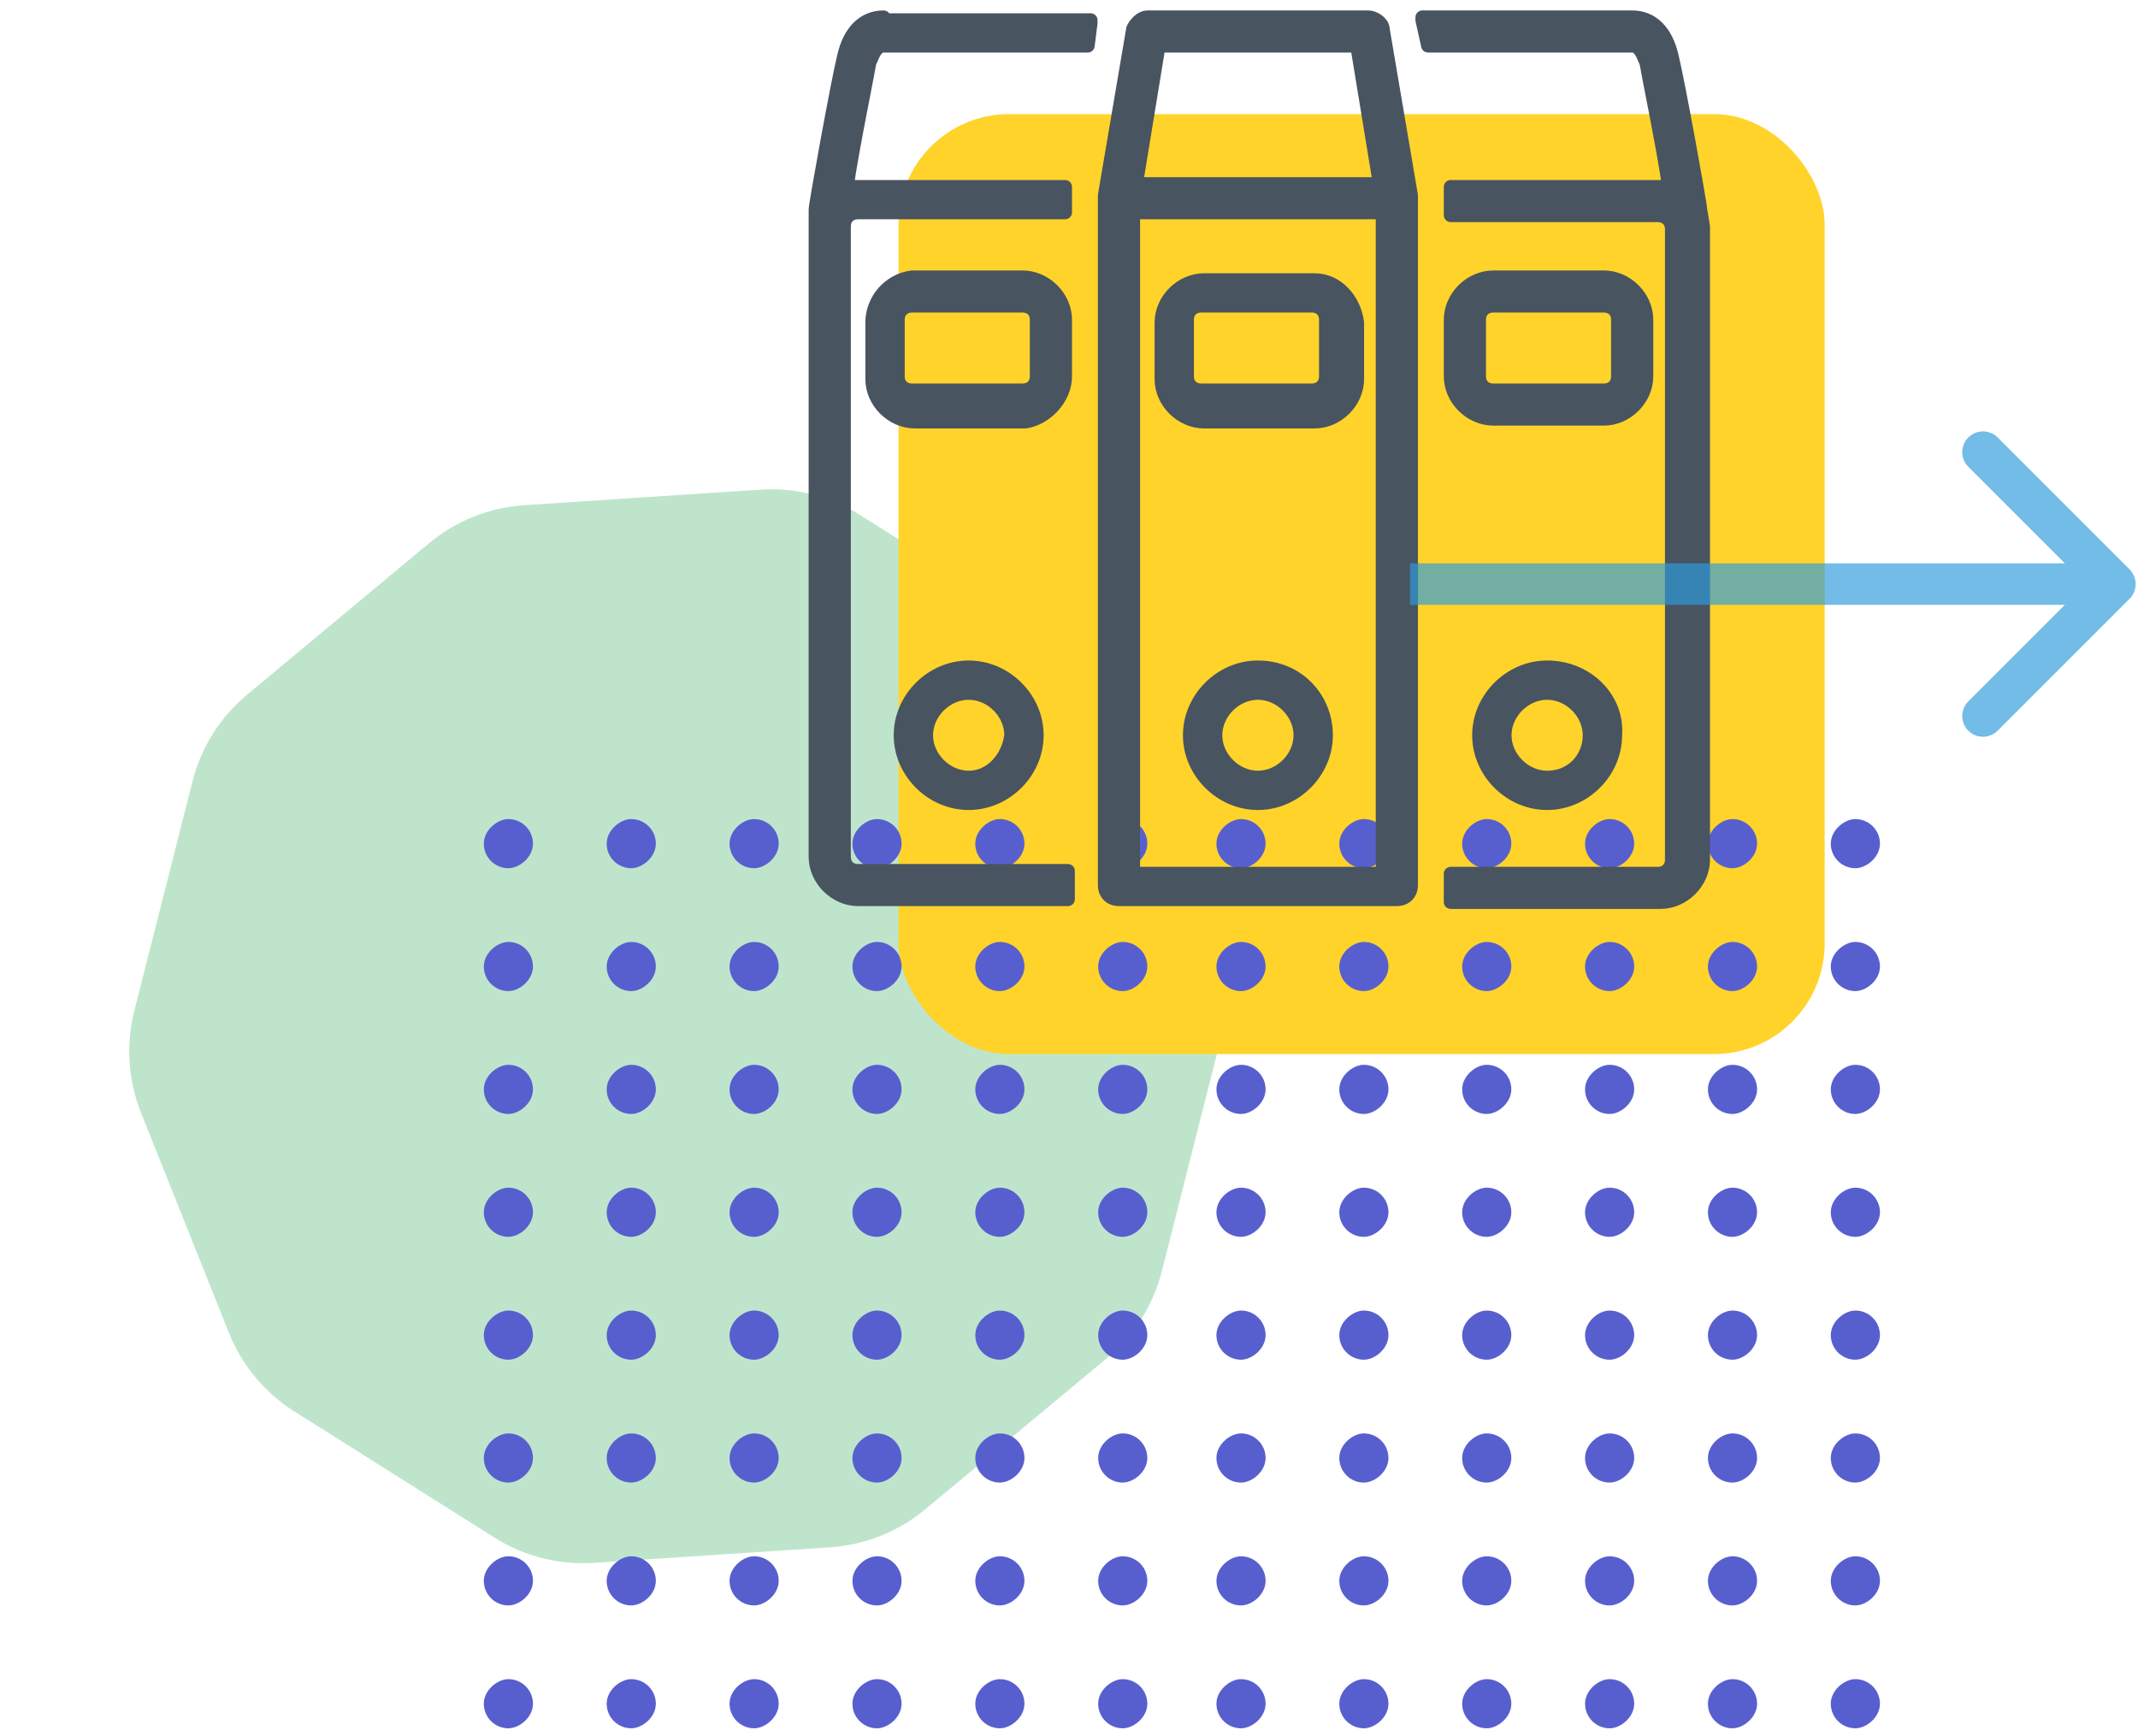
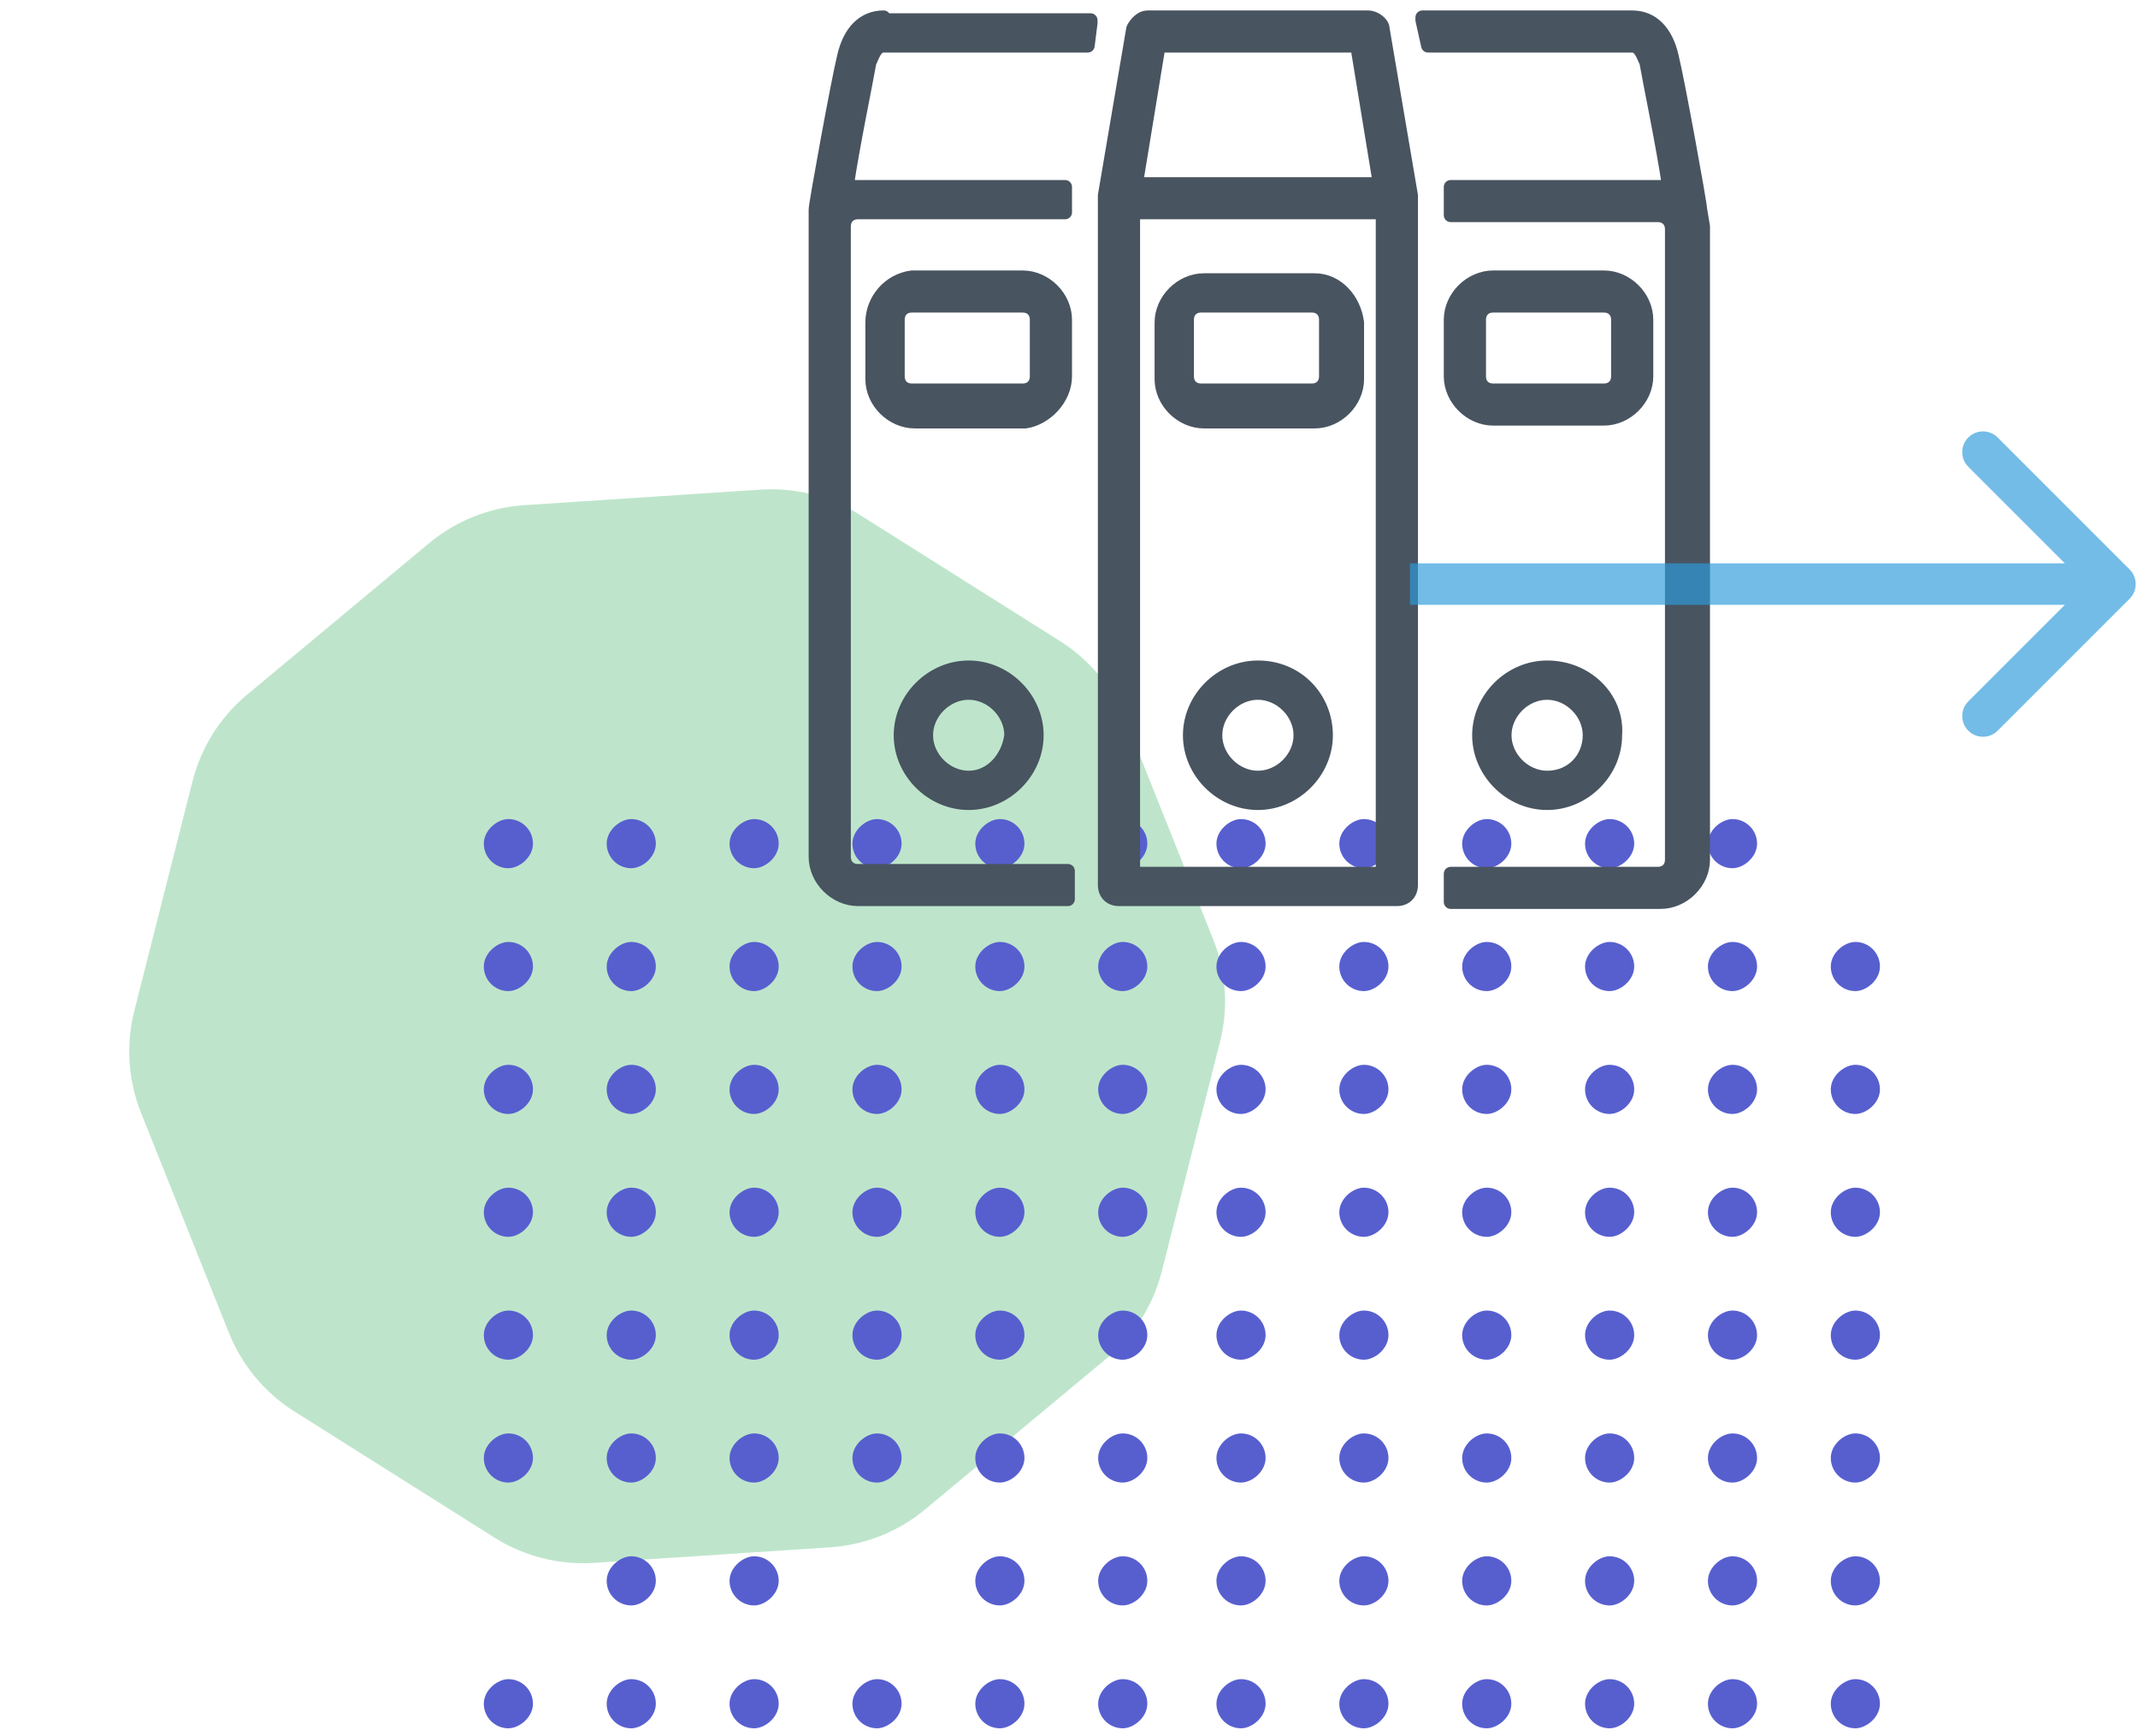
<svg xmlns="http://www.w3.org/2000/svg" width="186" height="151" viewBox="0 0 186 151" fill="none">
  <path d="M66.151 42.598C69.192 42.398 72.219 43.165 74.796 44.79L92.21 55.769C94.788 57.395 96.785 59.794 97.915 62.624L105.55 81.742C106.68 84.572 106.886 87.688 106.136 90.641L101.076 110.595C100.327 113.549 98.662 116.19 96.319 118.14L80.497 131.309C78.154 133.258 75.255 134.416 72.214 134.616L51.673 135.97C48.632 136.17 45.606 135.403 43.028 133.777L25.614 122.798C23.036 121.173 21.039 118.773 19.909 115.943L12.274 96.826C11.144 93.995 10.939 90.88 11.688 87.926L16.748 67.972C17.497 65.018 19.162 62.377 21.505 60.428L37.328 47.259C39.67 45.309 42.569 44.151 45.61 43.951L66.151 42.598Z" fill="#BEE5CB" />
-   <rect x="78.168" y="9.928" width="80.573" height="81.775" rx="9.621" fill="#FFD32A" />
  <g style="mix-blend-mode:hard-light">
    <rect x="131.481" y="114.018" width="4.276" height="4.276" rx="2.138" transform="rotate(90 131.481 114.018)" fill="#575FCF" />
    <rect x="131.481" y="124.708" width="4.276" height="4.276" rx="2.138" transform="rotate(90 131.481 124.708)" fill="#575FCF" />
    <rect x="131.481" y="135.397" width="4.276" height="4.276" rx="2.138" transform="rotate(90 131.481 135.397)" fill="#575FCF" />
    <rect x="131.481" y="146.086" width="4.276" height="4.276" rx="2.138" transform="rotate(90 131.481 146.086)" fill="#575FCF" />
    <rect x="131.481" y="71.259" width="4.276" height="4.276" rx="2.138" transform="rotate(90 131.481 71.259)" fill="#575FCF" />
    <rect x="131.481" y="81.949" width="4.276" height="4.276" rx="2.138" transform="rotate(90 131.481 81.949)" fill="#575FCF" />
    <rect x="131.481" y="92.639" width="4.276" height="4.276" rx="2.138" transform="rotate(90 131.481 92.639)" fill="#575FCF" />
    <rect x="131.481" y="103.328" width="4.276" height="4.276" rx="2.138" transform="rotate(90 131.481 103.328)" fill="#575FCF" />
    <rect x="120.792" y="114.018" width="4.276" height="4.276" rx="2.138" transform="rotate(90 120.792 114.018)" fill="#575FCF" />
    <rect x="120.792" y="124.708" width="4.276" height="4.276" rx="2.138" transform="rotate(90 120.792 124.708)" fill="#575FCF" />
    <rect x="120.792" y="135.397" width="4.276" height="4.276" rx="2.138" transform="rotate(90 120.792 135.397)" fill="#575FCF" />
    <rect x="120.792" y="146.086" width="4.276" height="4.276" rx="2.138" transform="rotate(90 120.792 146.086)" fill="#575FCF" />
    <rect x="120.792" y="71.259" width="4.276" height="4.276" rx="2.138" transform="rotate(90 120.792 71.259)" fill="#575FCF" />
    <rect x="120.792" y="81.949" width="4.276" height="4.276" rx="2.138" transform="rotate(90 120.792 81.949)" fill="#575FCF" />
    <rect x="120.792" y="92.639" width="4.276" height="4.276" rx="2.138" transform="rotate(90 120.792 92.639)" fill="#575FCF" />
    <rect x="120.792" y="103.328" width="4.276" height="4.276" rx="2.138" transform="rotate(90 120.792 103.328)" fill="#575FCF" />
    <rect x="110.103" y="114.018" width="4.276" height="4.276" rx="2.138" transform="rotate(90 110.103 114.018)" fill="#575FCF" />
    <rect x="110.103" y="124.708" width="4.276" height="4.276" rx="2.138" transform="rotate(90 110.103 124.708)" fill="#575FCF" />
    <rect x="110.103" y="135.397" width="4.276" height="4.276" rx="2.138" transform="rotate(90 110.103 135.397)" fill="#575FCF" />
    <rect x="110.103" y="146.086" width="4.276" height="4.276" rx="2.138" transform="rotate(90 110.103 146.086)" fill="#575FCF" />
    <rect x="110.103" y="71.259" width="4.276" height="4.276" rx="2.138" transform="rotate(90 110.103 71.259)" fill="#575FCF" />
    <rect x="110.103" y="81.949" width="4.276" height="4.276" rx="2.138" transform="rotate(90 110.103 81.949)" fill="#575FCF" />
    <rect x="110.103" y="92.639" width="4.276" height="4.276" rx="2.138" transform="rotate(90 110.103 92.639)" fill="#575FCF" />
    <rect x="110.103" y="103.328" width="4.276" height="4.276" rx="2.138" transform="rotate(90 110.103 103.328)" fill="#575FCF" />
    <rect x="142.171" y="114.018" width="4.276" height="4.276" rx="2.138" transform="rotate(90 142.171 114.018)" fill="#575FCF" />
    <rect x="142.171" y="124.708" width="4.276" height="4.276" rx="2.138" transform="rotate(90 142.171 124.708)" fill="#575FCF" />
    <rect x="142.171" y="135.397" width="4.276" height="4.276" rx="2.138" transform="rotate(90 142.171 135.397)" fill="#575FCF" />
    <rect x="142.171" y="146.086" width="4.276" height="4.276" rx="2.138" transform="rotate(90 142.171 146.086)" fill="#575FCF" />
    <rect x="142.171" y="71.259" width="4.276" height="4.276" rx="2.138" transform="rotate(90 142.171 71.259)" fill="#575FCF" />
    <rect x="142.171" y="81.949" width="4.276" height="4.276" rx="2.138" transform="rotate(90 142.171 81.949)" fill="#575FCF" />
    <rect x="142.171" y="92.639" width="4.276" height="4.276" rx="2.138" transform="rotate(90 142.171 92.639)" fill="#575FCF" />
    <rect x="142.171" y="103.328" width="4.276" height="4.276" rx="2.138" transform="rotate(90 142.171 103.328)" fill="#575FCF" />
    <rect x="152.861" y="114.018" width="4.276" height="4.276" rx="2.138" transform="rotate(90 152.861 114.018)" fill="#575FCF" />
    <rect x="152.861" y="124.708" width="4.276" height="4.276" rx="2.138" transform="rotate(90 152.861 124.708)" fill="#575FCF" />
    <rect x="152.861" y="135.397" width="4.276" height="4.276" rx="2.138" transform="rotate(90 152.861 135.397)" fill="#575FCF" />
    <rect x="152.861" y="146.086" width="4.276" height="4.276" rx="2.138" transform="rotate(90 152.861 146.086)" fill="#575FCF" />
    <rect x="152.861" y="71.259" width="4.276" height="4.276" rx="2.138" transform="rotate(90 152.861 71.259)" fill="#575FCF" />
    <rect x="152.861" y="81.949" width="4.276" height="4.276" rx="2.138" transform="rotate(90 152.861 81.949)" fill="#575FCF" />
    <rect x="152.861" y="92.639" width="4.276" height="4.276" rx="2.138" transform="rotate(90 152.861 92.639)" fill="#575FCF" />
    <rect x="152.861" y="103.328" width="4.276" height="4.276" rx="2.138" transform="rotate(90 152.861 103.328)" fill="#575FCF" />
    <rect x="163.55" y="114.018" width="4.276" height="4.276" rx="2.138" transform="rotate(90 163.55 114.018)" fill="#575FCF" />
    <rect x="163.55" y="124.707" width="4.276" height="4.276" rx="2.138" transform="rotate(90 163.55 124.707)" fill="#575FCF" />
    <rect x="163.55" y="135.396" width="4.276" height="4.276" rx="2.138" transform="rotate(90 163.55 135.396)" fill="#575FCF" />
    <rect x="163.55" y="146.086" width="4.276" height="4.276" rx="2.138" transform="rotate(90 163.55 146.086)" fill="#575FCF" />
-     <rect x="163.55" y="71.26" width="4.276" height="4.276" rx="2.138" transform="rotate(90 163.55 71.26)" fill="#575FCF" />
    <rect x="163.55" y="81.949" width="4.276" height="4.276" rx="2.138" transform="rotate(90 163.55 81.949)" fill="#575FCF" />
    <rect x="163.55" y="92.639" width="4.276" height="4.276" rx="2.138" transform="rotate(90 163.55 92.639)" fill="#575FCF" />
    <rect x="163.55" y="103.328" width="4.276" height="4.276" rx="2.138" transform="rotate(90 163.55 103.328)" fill="#575FCF" />
  </g>
  <g style="mix-blend-mode:hard-light">
    <rect x="67.745" y="114.018" width="4.276" height="4.276" rx="2.138" transform="rotate(90 67.745 114.018)" fill="#575FCF" />
    <rect x="67.745" y="124.707" width="4.276" height="4.276" rx="2.138" transform="rotate(90 67.745 124.707)" fill="#575FCF" />
    <rect x="67.745" y="135.396" width="4.276" height="4.276" rx="2.138" transform="rotate(90 67.745 135.396)" fill="#575FCF" />
    <rect x="67.745" y="146.086" width="4.276" height="4.276" rx="2.138" transform="rotate(90 67.745 146.086)" fill="#575FCF" />
    <rect x="67.745" y="71.259" width="4.276" height="4.276" rx="2.138" transform="rotate(90 67.745 71.259)" fill="#575FCF" />
    <rect x="67.745" y="81.949" width="4.276" height="4.276" rx="2.138" transform="rotate(90 67.745 81.949)" fill="#575FCF" />
    <rect x="67.745" y="92.639" width="4.276" height="4.276" rx="2.138" transform="rotate(90 67.745 92.639)" fill="#575FCF" />
    <rect x="67.745" y="103.328" width="4.276" height="4.276" rx="2.138" transform="rotate(90 67.745 103.328)" fill="#575FCF" />
    <rect x="57.056" y="114.018" width="4.276" height="4.276" rx="2.138" transform="rotate(90 57.056 114.018)" fill="#575FCF" />
    <rect x="57.056" y="124.707" width="4.276" height="4.276" rx="2.138" transform="rotate(90 57.056 124.707)" fill="#575FCF" />
    <rect x="57.056" y="135.396" width="4.276" height="4.276" rx="2.138" transform="rotate(90 57.056 135.396)" fill="#575FCF" />
    <rect x="57.056" y="146.086" width="4.276" height="4.276" rx="2.138" transform="rotate(90 57.056 146.086)" fill="#575FCF" />
    <rect x="57.056" y="71.259" width="4.276" height="4.276" rx="2.138" transform="rotate(90 57.056 71.259)" fill="#575FCF" />
    <rect x="57.056" y="81.949" width="4.276" height="4.276" rx="2.138" transform="rotate(90 57.056 81.949)" fill="#575FCF" />
    <rect x="57.056" y="92.639" width="4.276" height="4.276" rx="2.138" transform="rotate(90 57.056 92.639)" fill="#575FCF" />
    <rect x="57.056" y="103.328" width="4.276" height="4.276" rx="2.138" transform="rotate(90 57.056 103.328)" fill="#575FCF" />
    <rect x="46.367" y="114.018" width="4.276" height="4.276" rx="2.138" transform="rotate(90 46.367 114.018)" fill="#575FCF" />
    <rect x="46.367" y="124.707" width="4.276" height="4.276" rx="2.138" transform="rotate(90 46.367 124.707)" fill="#575FCF" />
-     <rect x="46.367" y="135.396" width="4.276" height="4.276" rx="2.138" transform="rotate(90 46.367 135.396)" fill="#575FCF" />
    <rect x="46.367" y="146.086" width="4.276" height="4.276" rx="2.138" transform="rotate(90 46.367 146.086)" fill="#575FCF" />
    <rect x="46.367" y="71.259" width="4.276" height="4.276" rx="2.138" transform="rotate(90 46.367 71.259)" fill="#575FCF" />
    <rect x="46.367" y="81.949" width="4.276" height="4.276" rx="2.138" transform="rotate(90 46.367 81.949)" fill="#575FCF" />
    <rect x="46.367" y="92.639" width="4.276" height="4.276" rx="2.138" transform="rotate(90 46.367 92.639)" fill="#575FCF" />
    <rect x="46.367" y="103.328" width="4.276" height="4.276" rx="2.138" transform="rotate(90 46.367 103.328)" fill="#575FCF" />
    <rect x="78.435" y="114.018" width="4.276" height="4.276" rx="2.138" transform="rotate(90 78.435 114.018)" fill="#575FCF" />
    <rect x="78.435" y="124.708" width="4.276" height="4.276" rx="2.138" transform="rotate(90 78.435 124.708)" fill="#575FCF" />
-     <rect x="78.435" y="135.397" width="4.276" height="4.276" rx="2.138" transform="rotate(90 78.435 135.397)" fill="#575FCF" />
    <rect x="78.435" y="146.086" width="4.276" height="4.276" rx="2.138" transform="rotate(90 78.435 146.086)" fill="#575FCF" />
    <rect x="78.436" y="71.259" width="4.276" height="4.276" rx="2.138" transform="rotate(90 78.436 71.259)" fill="#575FCF" />
    <rect x="78.435" y="81.949" width="4.276" height="4.276" rx="2.138" transform="rotate(90 78.435 81.949)" fill="#575FCF" />
    <rect x="78.435" y="92.639" width="4.276" height="4.276" rx="2.138" transform="rotate(90 78.435 92.639)" fill="#575FCF" />
    <rect x="78.435" y="103.328" width="4.276" height="4.276" rx="2.138" transform="rotate(90 78.435 103.328)" fill="#575FCF" />
    <rect x="89.124" y="114.018" width="4.276" height="4.276" rx="2.138" transform="rotate(90 89.124 114.018)" fill="#575FCF" />
    <rect x="89.124" y="124.707" width="4.276" height="4.276" rx="2.138" transform="rotate(90 89.124 124.707)" fill="#575FCF" />
    <rect x="89.124" y="135.396" width="4.276" height="4.276" rx="2.138" transform="rotate(90 89.124 135.396)" fill="#575FCF" />
    <rect x="89.124" y="146.086" width="4.276" height="4.276" rx="2.138" transform="rotate(90 89.124 146.086)" fill="#575FCF" />
    <rect x="89.124" y="71.259" width="4.276" height="4.276" rx="2.138" transform="rotate(90 89.124 71.259)" fill="#575FCF" />
    <rect x="89.124" y="81.949" width="4.276" height="4.276" rx="2.138" transform="rotate(90 89.124 81.949)" fill="#575FCF" />
    <rect x="89.124" y="92.639" width="4.276" height="4.276" rx="2.138" transform="rotate(90 89.124 92.639)" fill="#575FCF" />
    <rect x="89.124" y="103.328" width="4.276" height="4.276" rx="2.138" transform="rotate(90 89.124 103.328)" fill="#575FCF" />
    <rect x="99.814" y="114.018" width="4.276" height="4.276" rx="2.138" transform="rotate(90 99.814 114.018)" fill="#575FCF" />
    <rect x="99.814" y="124.707" width="4.276" height="4.276" rx="2.138" transform="rotate(90 99.814 124.707)" fill="#575FCF" />
    <rect x="99.814" y="135.396" width="4.276" height="4.276" rx="2.138" transform="rotate(90 99.814 135.396)" fill="#575FCF" />
    <rect x="99.814" y="146.086" width="4.276" height="4.276" rx="2.138" transform="rotate(90 99.814 146.086)" fill="#575FCF" />
    <rect x="99.814" y="71.259" width="4.276" height="4.276" rx="2.138" transform="rotate(90 99.814 71.259)" fill="#575FCF" />
    <rect x="99.814" y="81.949" width="4.276" height="4.276" rx="2.138" transform="rotate(90 99.814 81.949)" fill="#575FCF" />
    <rect x="99.814" y="92.638" width="4.276" height="4.276" rx="2.138" transform="rotate(90 99.814 92.638)" fill="#575FCF" />
    <rect x="99.814" y="103.328" width="4.276" height="4.276" rx="2.138" transform="rotate(90 99.814 103.328)" fill="#575FCF" />
  </g>
  <path d="M109.434 58.065C106.227 58.065 103.514 60.77 103.514 63.967C103.514 67.163 106.227 69.868 109.434 69.868C112.641 69.868 115.355 67.163 115.355 63.967C115.355 60.77 112.888 58.065 109.434 58.065ZM109.434 67.655C107.461 67.655 105.734 65.934 105.734 63.967C105.734 62 107.461 60.279 109.434 60.279C111.408 60.279 113.135 62 113.135 63.967C113.135 65.934 111.408 67.655 109.434 67.655Z" fill="#485460" stroke="#485460" stroke-width="1.203" stroke-linecap="round" stroke-linejoin="round" />
-   <path d="M84.272 58.065C81.065 58.065 78.352 60.77 78.352 63.967C78.352 67.163 81.065 69.868 84.272 69.868C87.479 69.868 90.192 67.163 90.192 63.967C90.192 60.77 87.479 58.065 84.272 58.065ZM84.272 67.655C82.299 67.655 80.572 65.934 80.572 63.967C80.572 62 82.299 60.279 84.272 60.279C86.246 60.279 87.972 62 87.972 63.967C87.726 65.934 86.246 67.655 84.272 67.655Z" fill="#485460" stroke="#485460" stroke-width="1.203" stroke-linecap="round" stroke-linejoin="round" />
+   <path d="M84.272 58.065C81.065 58.065 78.352 60.77 78.352 63.967C78.352 67.163 81.065 69.868 84.272 69.868C87.479 69.868 90.192 67.163 90.192 63.967C90.192 60.77 87.479 58.065 84.272 58.065ZM84.272 67.655C82.299 67.655 80.572 65.934 80.572 63.967C80.572 62 82.299 60.279 84.272 60.279C86.246 60.279 87.972 62 87.972 63.967C87.726 65.934 86.246 67.655 84.272 67.655" fill="#485460" stroke="#485460" stroke-width="1.203" stroke-linecap="round" stroke-linejoin="round" />
  <path d="M134.596 58.065C131.389 58.065 128.676 60.77 128.676 63.967C128.676 67.163 131.389 69.868 134.596 69.868C137.803 69.868 140.517 67.163 140.517 63.967C140.763 60.77 138.05 58.065 134.596 58.065ZM134.596 67.655C132.623 67.655 130.896 65.934 130.896 63.967C130.896 62 132.623 60.279 134.596 60.279C136.57 60.279 138.296 62 138.296 63.967C138.296 65.934 136.816 67.655 134.596 67.655Z" fill="#485460" stroke="#485460" stroke-width="1.203" stroke-linecap="round" stroke-linejoin="round" />
  <path d="M143.229 32.738V27.82C143.229 25.853 141.502 24.132 139.529 24.132H129.908C127.935 24.132 126.208 25.853 126.208 27.82V32.738C126.208 34.705 127.935 36.426 129.908 36.426H139.529C141.502 36.426 143.229 34.705 143.229 32.738ZM140.762 32.738C140.762 33.476 140.269 33.968 139.529 33.968H129.908C129.168 33.968 128.675 33.476 128.675 32.738V27.82C128.675 27.083 129.168 26.591 129.908 26.591H139.529C140.269 26.591 140.762 27.083 140.762 27.82V32.738Z" fill="#485460" stroke="#485460" stroke-width="1.203" stroke-linecap="round" stroke-linejoin="round" />
  <path d="M114.367 24.377H104.747C102.773 24.377 101.047 26.099 101.047 28.066V32.984C101.047 34.951 102.773 36.672 104.747 36.672H114.367C116.341 36.672 118.068 34.951 118.068 32.984V28.066C117.821 26.099 116.341 24.377 114.367 24.377ZM115.354 32.738C115.354 33.475 114.861 33.967 114.121 33.967H104.5C103.76 33.967 103.267 33.475 103.267 32.738V27.82C103.267 27.082 103.76 26.59 104.5 26.59H114.121C114.861 26.59 115.354 27.082 115.354 27.82V32.738Z" fill="#485460" stroke="#485460" stroke-width="1.203" stroke-linecap="round" stroke-linejoin="round" />
  <path d="M92.66 32.738V27.82C92.66 25.853 90.933 24.132 88.96 24.132H79.339C77.366 24.378 75.885 26.099 75.885 28.066V32.984C75.885 34.951 77.612 36.672 79.586 36.672H89.206C90.933 36.426 92.66 34.705 92.66 32.738ZM90.193 32.738C90.193 33.476 89.7 33.968 88.96 33.968H79.339C78.599 33.968 78.106 33.476 78.106 32.738V27.82C78.106 27.083 78.599 26.591 79.339 26.591H88.96C89.7 26.591 90.193 27.083 90.193 27.82V32.738Z" fill="#485460" stroke="#485460" stroke-width="1.203" stroke-linecap="round" stroke-linejoin="round" />
  <path d="M122.755 17.001L120.289 2.493C120.289 2.002 119.549 1.51 119.055 1.51H99.814C99.321 1.51 98.827 2.002 98.581 2.493L96.114 17.001V76.999C96.114 77.737 96.607 78.229 97.347 78.229H121.522C122.262 78.229 122.755 77.737 122.755 76.999V17.001C122.755 17.247 122.755 17.247 122.755 17.001ZM100.801 3.969H118.068L120.042 16.017H98.827L100.801 3.969ZM98.581 76.016V18.476H120.289V76.016H98.581Z" fill="#485460" />
  <path d="M122.755 17.001L120.289 2.493C120.289 2.002 119.549 1.51 119.055 1.51H99.814C99.321 1.51 98.827 2.002 98.581 2.493L96.114 17.001V76.999C96.114 77.737 96.607 78.229 97.347 78.229H121.522C122.262 78.229 122.755 77.737 122.755 76.999V17.001ZM122.755 17.001C122.755 17.247 122.755 17.247 122.755 17.001ZM100.801 3.969H118.068L120.042 16.017H98.827L100.801 3.969ZM98.581 76.016V18.476H120.289V76.016H98.581V76.016Z" stroke="#485460" stroke-width="1.203" stroke-linecap="round" stroke-linejoin="round" />
  <path d="M147.916 18.23C147.916 17.739 145.943 6.919 145.449 4.952C144.956 2.739 143.723 1.51 141.996 1.51H123.741V1.756L124.235 3.969H141.996C142.736 3.969 142.983 4.952 143.229 5.444C143.476 6.919 144.709 12.821 145.203 16.263C144.956 16.263 144.709 16.263 144.463 16.263H126.208V16.509V16.755C126.208 17.001 126.208 17.001 126.208 17.247V18.722H144.216C144.956 18.722 145.449 19.214 145.449 19.952V74.786C145.449 75.524 144.956 76.016 144.216 76.016H126.208V77.491C126.208 77.737 126.208 78.229 126.208 78.475H144.463C146.436 78.475 148.163 76.753 148.163 74.786V19.706L147.916 18.23Z" fill="#485460" stroke="#485460" stroke-width="1.203" stroke-linecap="round" stroke-linejoin="round" />
  <path d="M76.872 1.51C75.145 1.51 73.912 2.739 73.418 4.952C72.925 6.919 70.952 17.739 70.952 18.23V19.706V74.54C70.952 76.507 72.678 78.229 74.652 78.229H92.906C92.906 77.983 92.906 77.491 92.906 77.245V75.77H74.652C73.912 75.77 73.418 75.278 73.418 74.54V19.706C73.418 18.968 73.912 18.476 74.652 18.476H92.66V17.247C92.66 17.001 92.66 17.001 92.66 16.755V16.509V16.263H74.652C74.159 16.263 73.912 16.263 73.665 16.263C74.159 12.821 75.392 6.919 75.639 5.444C75.885 4.952 76.132 3.969 76.872 3.969H94.633L94.88 2.002V1.756H76.872V1.51Z" fill="#485460" stroke="#485460" stroke-width="1.203" stroke-linecap="round" stroke-linejoin="round" />
  <path d="M185.269 52.091C185.974 51.386 185.974 50.244 185.269 49.54L173.789 38.06C173.085 37.356 171.943 37.356 171.238 38.06C170.534 38.765 170.534 39.907 171.238 40.611L181.443 50.815L171.238 61.02C170.534 61.724 170.534 62.866 171.238 63.571C171.943 64.275 173.085 64.275 173.789 63.571L185.269 52.091ZM122.662 52.619L183.994 52.619V49.012L122.662 49.012V52.619Z" fill="#2D9CDB" fill-opacity="0.67" />
</svg>